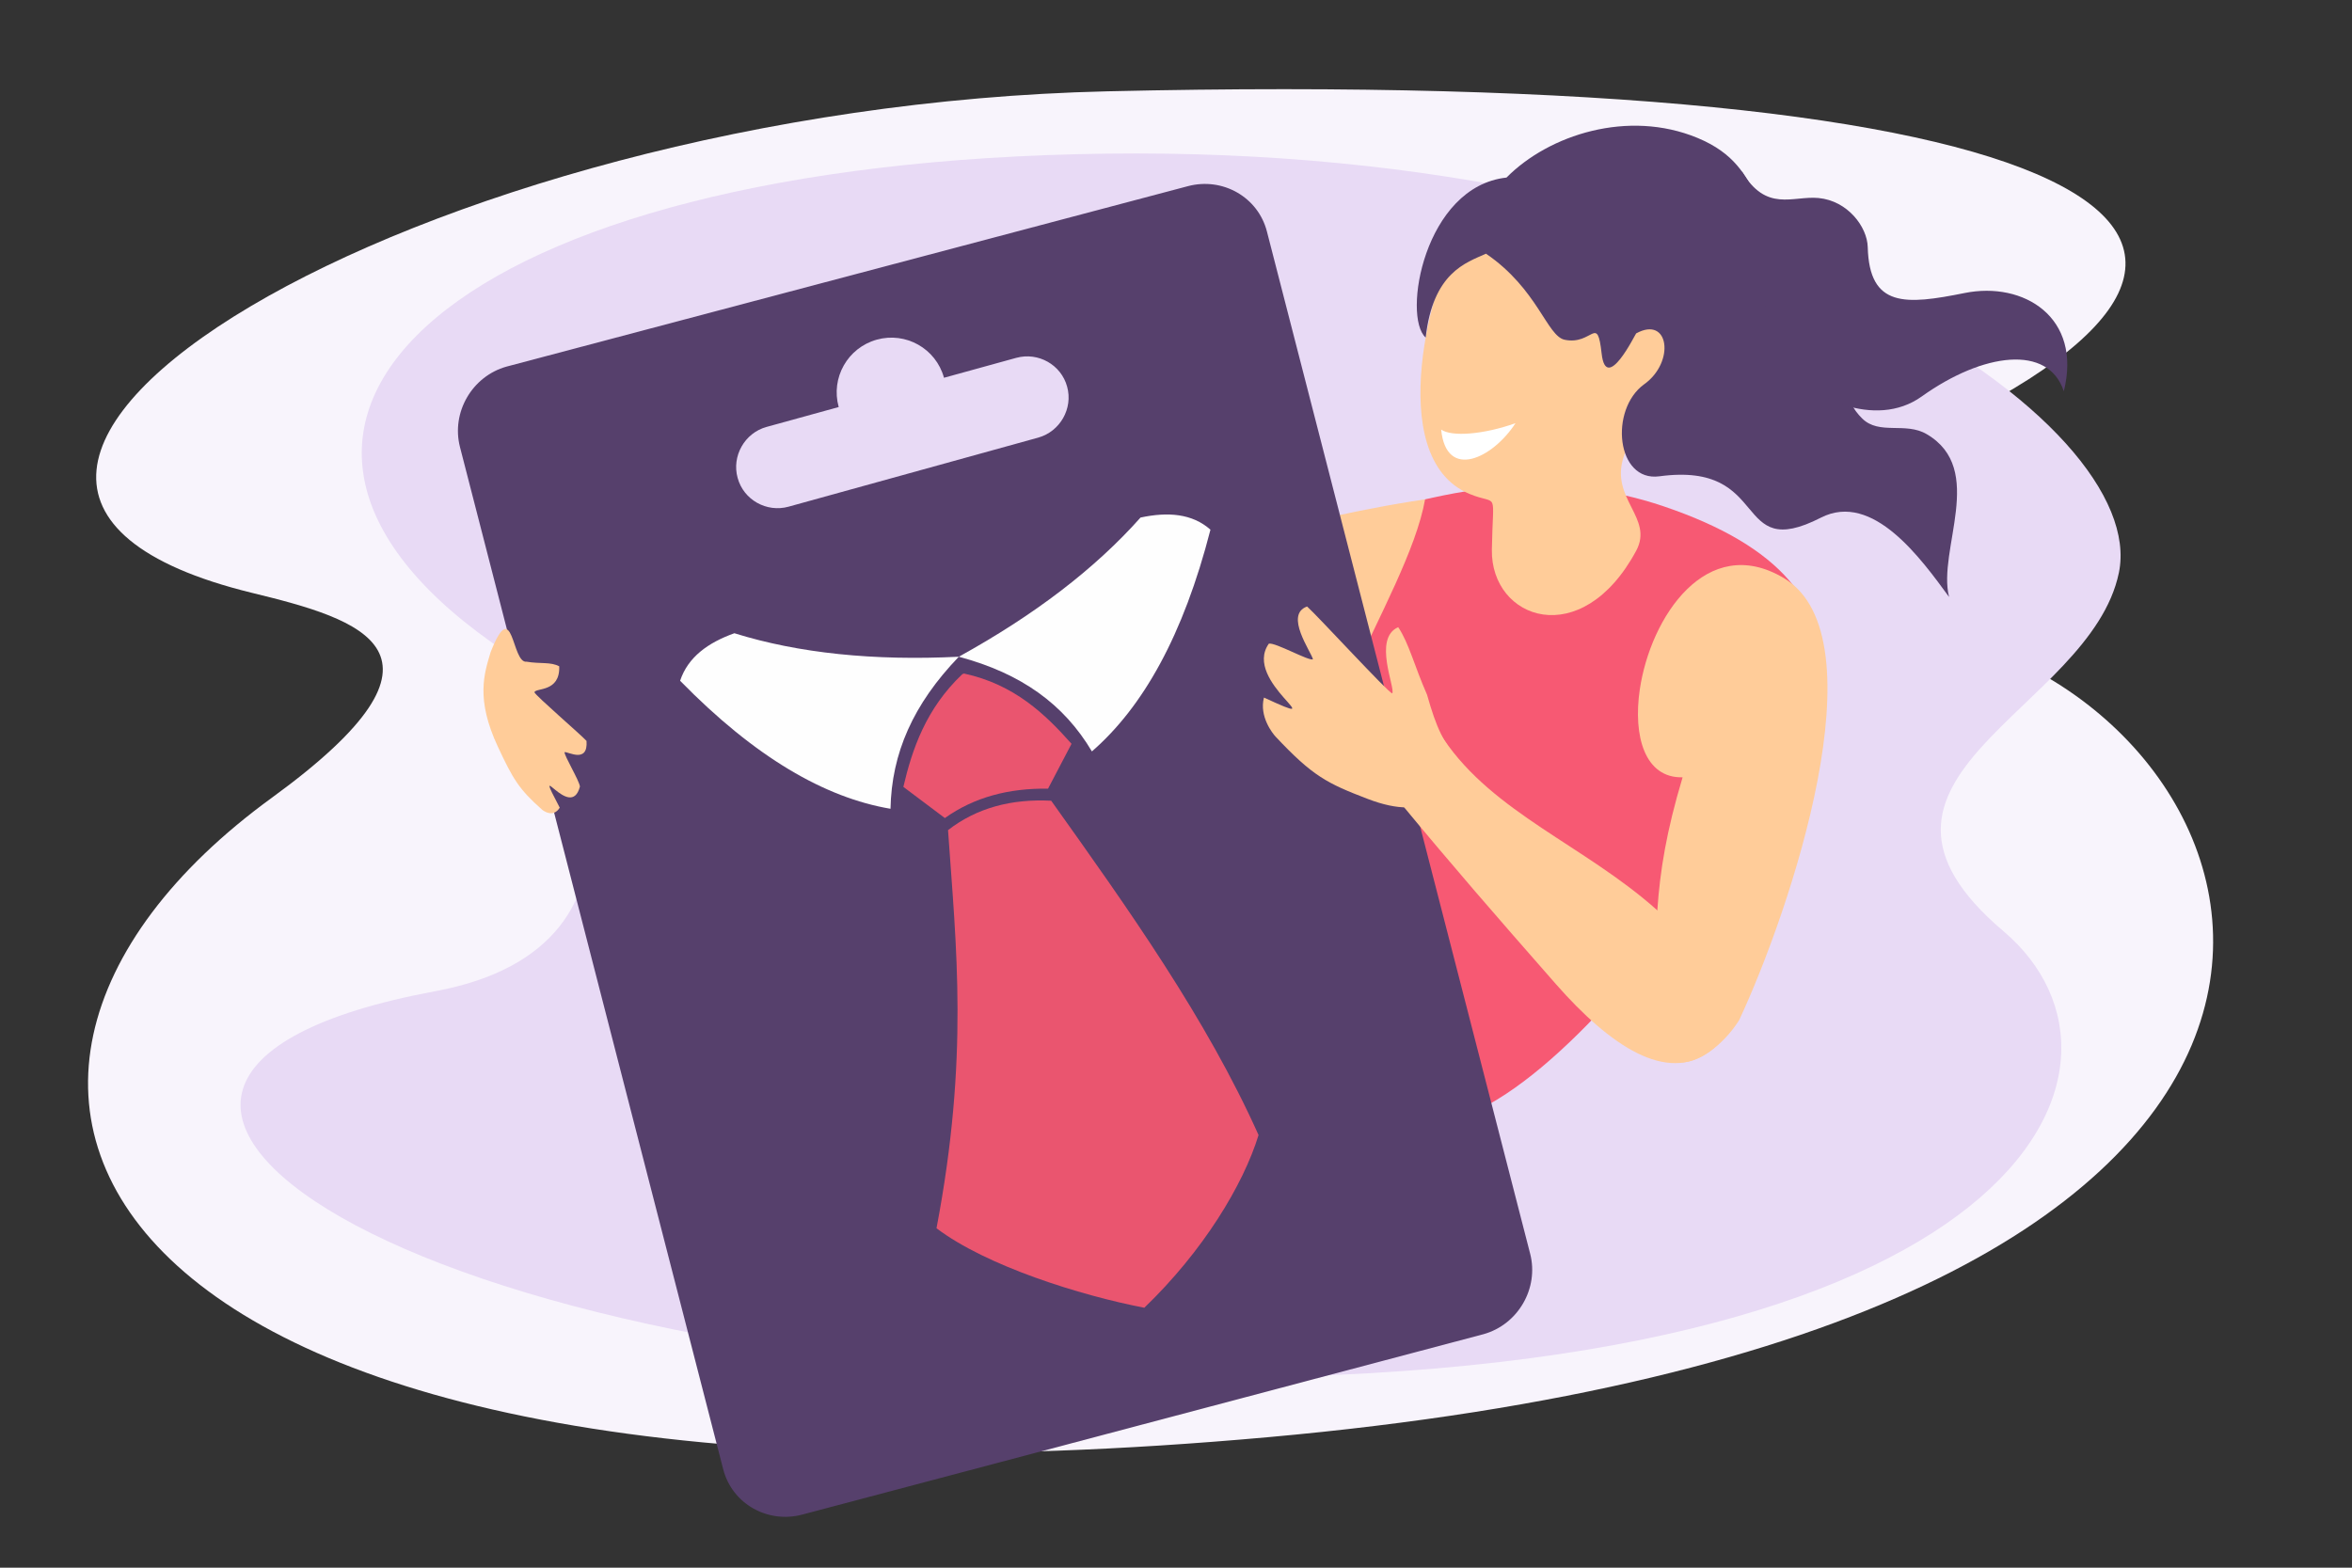
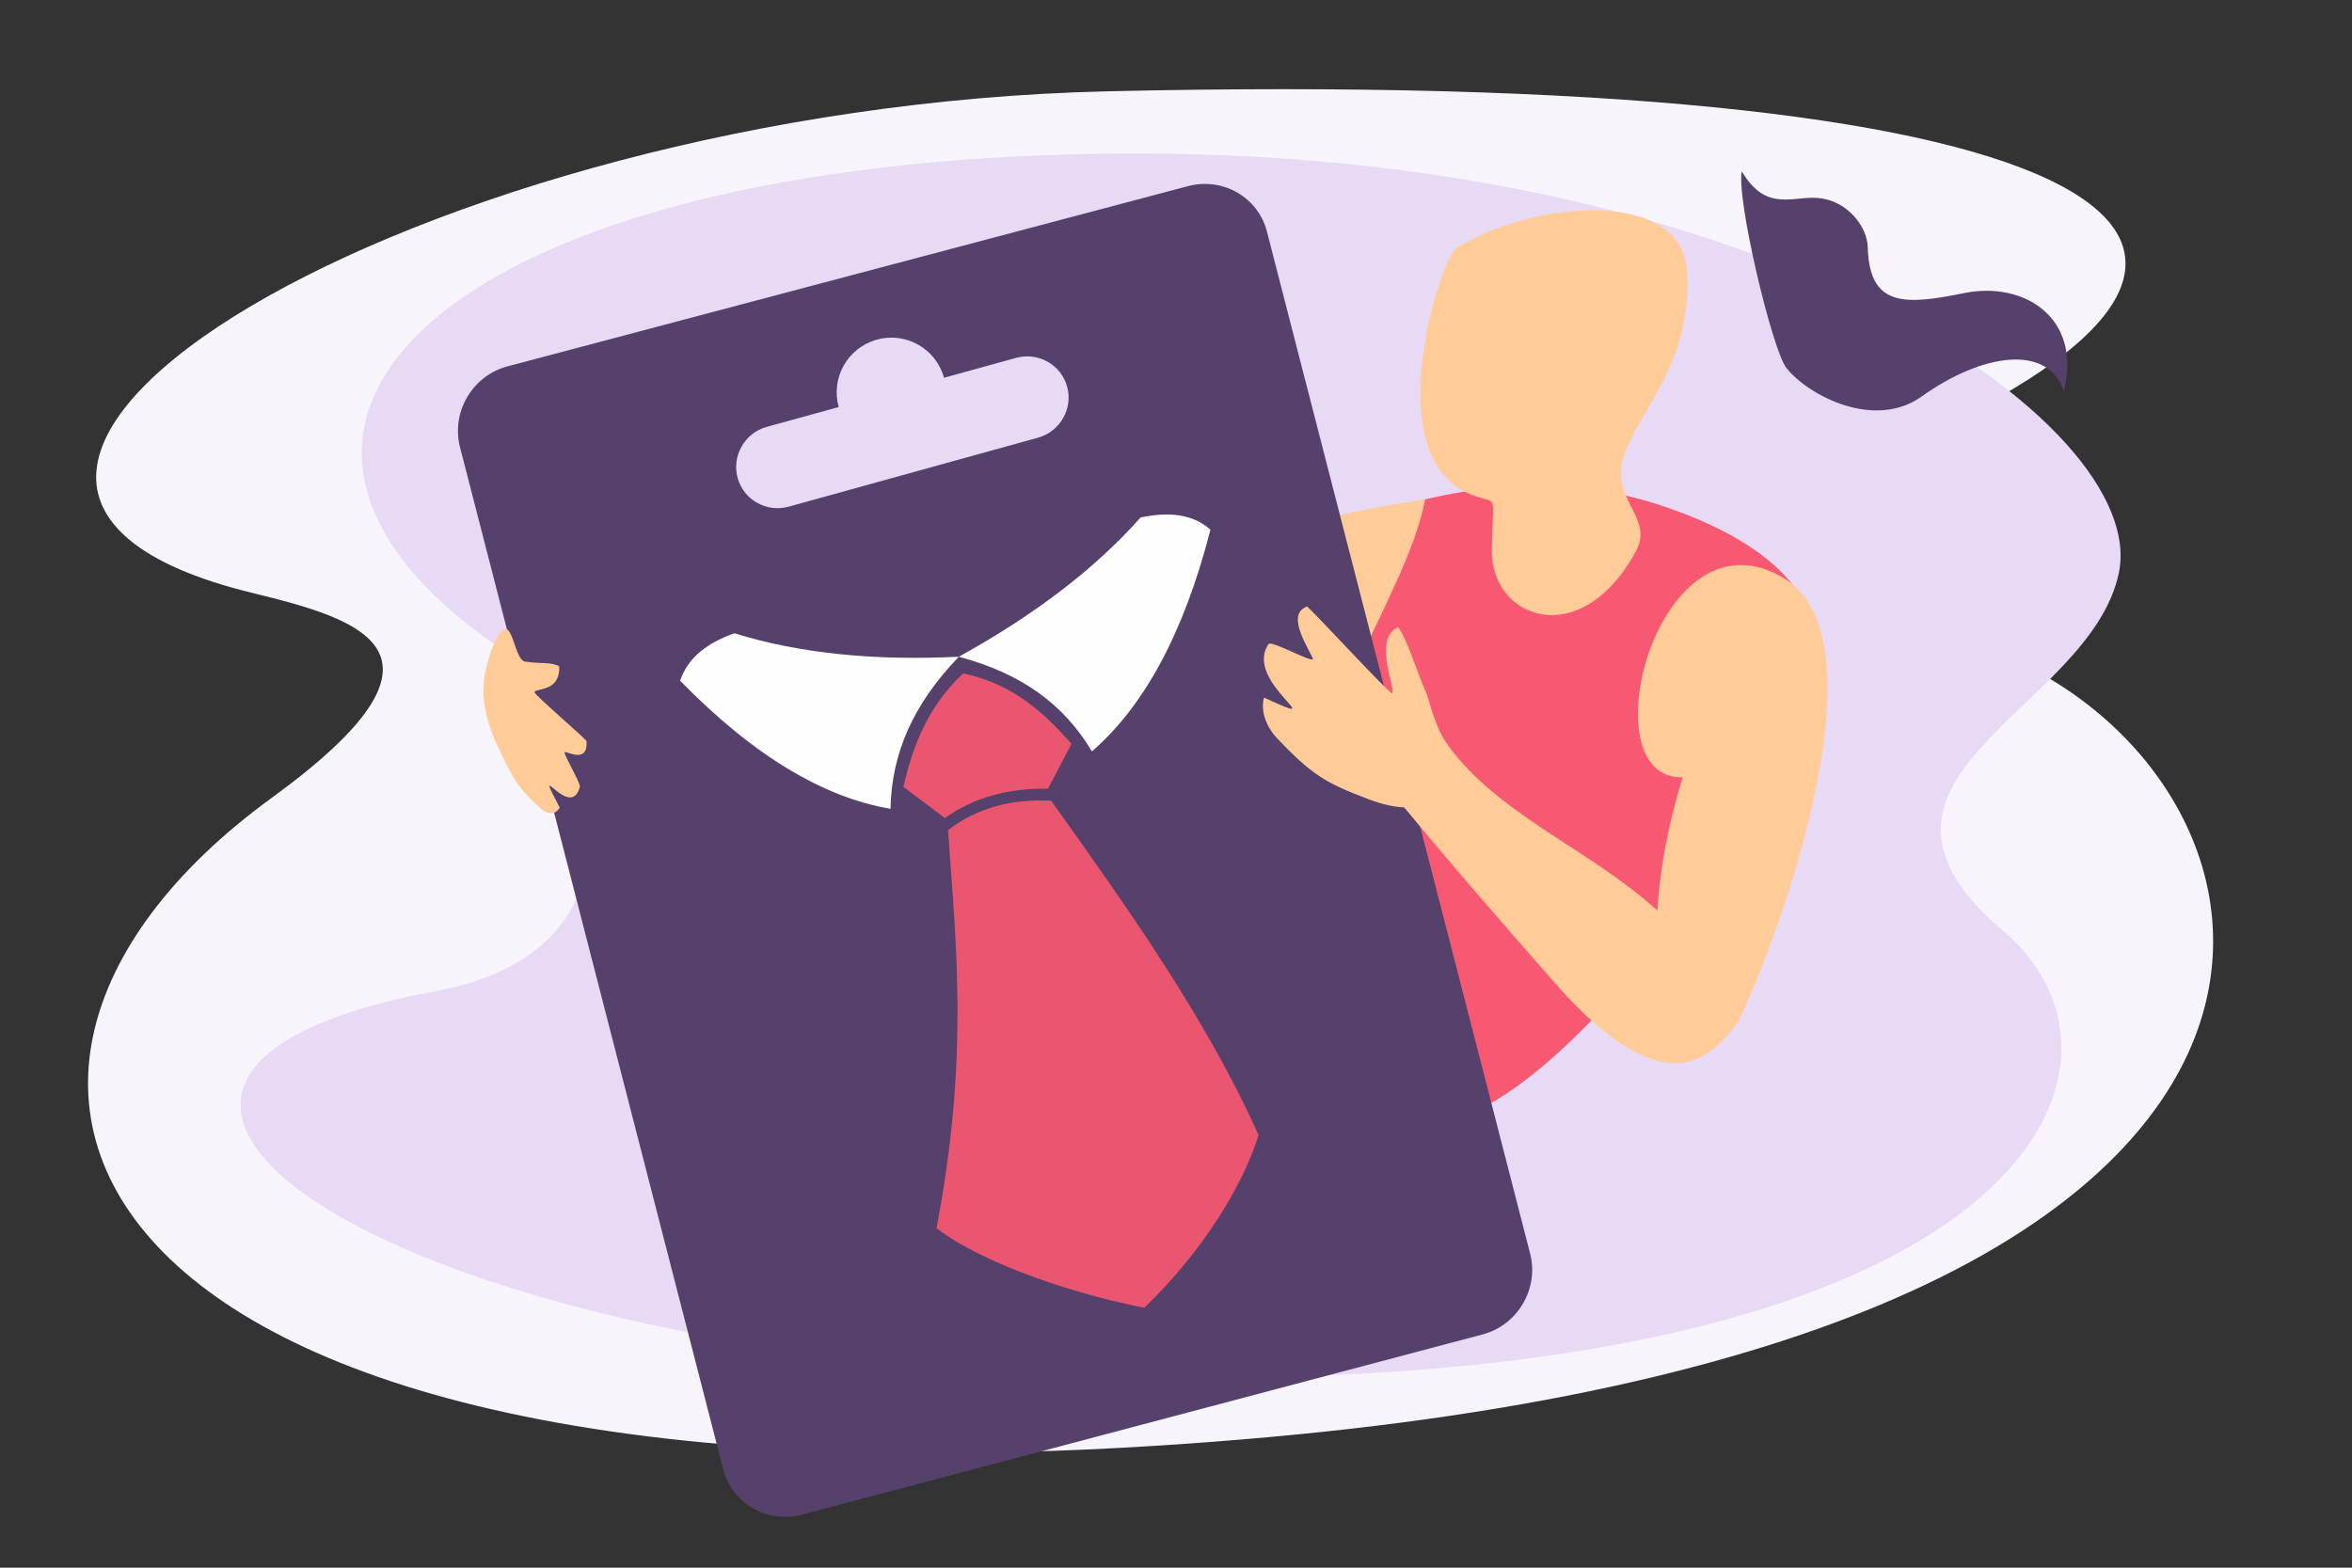
<svg xmlns="http://www.w3.org/2000/svg" xml:space="preserve" width="1698px" height="1132px" style="shape-rendering:geometricPrecision; text-rendering:geometricPrecision; image-rendering:optimizeQuality; fill-rule:evenodd; clip-rule:evenodd" viewBox="0 0 1583.04 1055.36">
  <rect x="0" y="0" width="1583.04" height="1055.36" fill="#333333" stroke="none" />
  <defs>
    <style type="text/css">
   
    .fil0 {fill:none}
    .fil5 {fill:#56406C}
    .fil7 {fill:#EA556F}
    .fil8 {fill:#FEFEFE}
    .fil2 {fill:#E8DAF5}
    .fil4 {fill:#F75973}
    .fil1 {fill:#F8F4FC}
    .fil3 {fill:#FFCC99}
    .fil6 {fill:white}
   
  </style>
  </defs>
  <g id="Layer_x0020_1">
    <rect class="fil0" y="-3.25613e-005" width="1583.04" height="1055.36" />
    <path class="fil1" d="M1296.75 292.245c-153.693,71.488 -185.4,65.498 36.744,143.118 222.143,77.62 315.394,460.684 -480.069,532.148 -795.463,71.465 -938.423,-235.492 -670.486,-430.451 135.074,-98.287 59.721,-120.136 -13.203,-137.923 -306.968,-74.871 112.019,-326.867 575.39,-337.662 667.101,-15.543 839.139,97.038 551.625,230.769z" />
    <path class="fil2" d="M330.932 432.448c62.618,44.299 124.364,204.68 -37.822,234.796 -319.962,59.411 -17.588,260.207 506.18,260.207 562.559,3.086 656.647,-209.461 549.172,-300.563 -122.367,-103.723 58.399,-148.015 77.686,-241.346 20.69,-100.125 -240.794,-287.655 -681.297,-282.112 -440.503,5.544 -625.251,179.513 -413.919,329.018z" />
    <path class="fil3" d="M1081.07 349.809c53.978,81.858 -179.281,118.009 -179.314,117.888 -21.406,-78.801 -140.056,-2.862 -211.997,0.958 -29.441,-7.927 -107.62,-12.433 -81.94,-29.045 73.493,-35.61 430.953,-153.948 473.251,-89.801z" />
    <path class="fil4" d="M928.538 748.195c93.728,66.194 291.329,-250.168 295.9,-290.019 5.785,-50.439 -24.852,-90.27 -104.624,-117.297 -70.349,-23.834 -130.775,-11.497 -160.646,-4.697 -11.951,67.217 -98.371,177.33 -78.59,254.166 19.783,76.836 5.492,109.567 47.959,157.847z" />
    <path class="fil5" d="M340.955 246.785l458.596 -121.463c23.272,-6.167 47.172,7.244 53.168,30.533l177.167 688.133c5.996,23.292 -8.113,47.672 -31.36,54.172l-458.596 121.464c-23.271,6.163 -47.172,-7.24 -53.169,-30.535l-177.167 -688.132c-5.998,-23.295 8.114,-47.669 31.361,-54.172z" />
    <path class="fil3" d="M1200.49 389.061c-51.729,-30.657 -89.589,26.172 -96.805,75.076 -4.652,31.55 3.447,59.803 28.809,59.141 -21.759,72.451 -17.211,106.337 -18.959,176.923 8.964,28.605 40.856,12.177 57.033,-13.476 34.125,-73.055 96.612,-258.143 29.922,-297.663z" />
    <path class="fil3" d="M1114.76 612.203c-48.191,-42.837 -109.667,-65.109 -143.001,-114.522 -38.2,-56.632 -41.429,-8.604 -50.935,2.611 -7.485,8.831 -25.848,-17.365 22.991,41.692 33.697,40.744 61.871,73.199 103.418,120.525 36.679,41.78 74.57,66.966 103.75,45.191 30.341,-22.64 11.937,-52.69 -36.223,-95.496z" />
-     <path class="fil3" d="M920.609 537.848c-27.593,-10.558 -37.165,-15.429 -62.067,-41.958 -1.822,-1.941 -11.16,-13.454 -7.818,-26.29 49.322,22.748 -14.909,-10.597 3.281,-36.287 4.305,-1.031 27.22,12.007 29.692,10.495 -1.214,-5.098 -19.426,-30.054 -3.937,-35.515 7.192,6.415 54.55,57.981 57.294,58.495 2.356,-3.432 -13.207,-37.032 4.027,-44.582 7.332,10.995 10.825,26.024 19.396,45.438 6.384,22.475 10.742,32.241 24.326,48.342 -10.472,16.665 -22.215,37.924 -64.194,21.862z" />
+     <path class="fil3" d="M920.609 537.848c-27.593,-10.558 -37.165,-15.429 -62.067,-41.958 -1.822,-1.941 -11.16,-13.454 -7.818,-26.29 49.322,22.748 -14.909,-10.597 3.281,-36.287 4.305,-1.031 27.22,12.007 29.692,10.495 -1.214,-5.098 -19.426,-30.054 -3.937,-35.515 7.192,6.415 54.55,57.981 57.294,58.495 2.356,-3.432 -13.207,-37.032 4.027,-44.582 7.332,10.995 10.825,26.024 19.396,45.438 6.384,22.475 10.742,32.241 24.326,48.342 -10.472,16.665 -22.215,37.924 -64.194,21.862" />
    <path class="fil3" d="M1092.77 307.687c-9.188,28.183 20.414,40.876 8.508,63.031 -36.778,68.414 -97.949,46.361 -97.161,-0.663 0.701,-41.684 4.88,-29.365 -14.867,-37.479 -60.154,-24.722 -22.777,-150.2 -9.685,-165.039 52.41,-33.236 151.953,-40.474 155.746,13.96 4.375,62.817 -31.604,93.091 -42.541,126.19z" />
-     <path class="fil5" d="M959.567 227.246c4.917,-43.773 27.055,-50.38 40.615,-56.456 34.952,23.869 40.956,55.5 52.986,57.949 18.849,3.838 21.825,-17.629 24.839,9.318 3.049,27.261 22.773,-13.38 23.224,-13.611 22.3,-12.213 26.268,19.419 5.367,34.261 -23.518,17.048 -18.771,65.844 10.254,61.941 76.186,-10.243 48.433,58.614 108.749,27.823 34.971,-17.852 67.654,28.061 86.24,53.403 -8.029,-31.675 25.3,-85.989 -15.091,-109.627 -14.339,-8.391 -31.881,0.811 -43.374,-10.501 -25.099,-24.703 0.574,-58.258 -3.907,-79.54 -1.357,-6.441 -2.594,-22.373 -20.948,-29.073 -57.454,-20.977 -35.708,-59.497 -86.143,-80.343 -46.489,-19.212 -99.811,-2.156 -128.412,26.752 -55.437,6.04 -70.257,93.681 -54.398,107.704z" />
    <path class="fil3" d="M335.162 502.826c9.959,21.259 13.89,28.259 29.572,42.143 1.147,1.016 7.645,5.737 11.996,-1.241 -19.328,-36.794 7.308,9.962 13.6,-14.236 -0.5,-4.153 -10.451,-20.477 -10.376,-23.149 2.263,-0.508 15.919,7.914 14.814,-7.57 -4.039,-4.401 -34.303,-30.46 -35.081,-32.741 0.856,-3.167 17.359,0.205 16.709,-17.486 -5.871,-3.094 -12.524,-1.515 -21.971,-3.09 -10.194,1.329 -8.781,-45.354 -24.152,-6.57 -4.36,14.515 -10.263,31.594 4.889,63.939z" />
    <path class="fil5" d="M1389.07 263.411c-10.37,-31.681 -54.158,-26.148 -95.628,3.49 -31.723,22.67 -76.124,-0.498 -91.006,-19.069 -9.668,-12.066 -34,-114.861 -30.08,-132.478 16.465,27.881 34.219,16.319 51.581,17.944 19.644,1.841 32.809,19.371 33.165,33.046 1.067,40.929 25.447,38.925 65.235,30.906 39.656,-7.992 79.237,16.335 66.733,66.161z" />
-     <path class="fil6" d="M969.991 289.184c7.027,4.975 28.346,3.4 50.038,-4.304 -15.368,23.74 -46.643,38.733 -50.038,4.304z" />
    <path class="fil7" d="M721.204 500.735l-15.81 30.196c-26.307,-0.402 -49.68,5.691 -69.439,19.783l-27.938 -20.997c5.893,-25.191 15.154,-52.632 39.689,-75.866l1.108 -0.427c33.852,7.255 54.827,27.489 72.391,47.312z" />
    <path class="fil7" d="M638.085 558.827c19.494,-15.101 42.884,-21.127 69.439,-19.783 52.298,73.379 104.477,146.79 139.561,225.074 -10.327,33.635 -37.346,78.197 -76.886,116.249 -42.944,-8.278 -106.366,-28.11 -139.868,-53.517 21.902,-115.317 13.248,-188.926 7.755,-268.024z" />
    <path class="fil8" d="M767.641 348.411c18.467,-3.957 34.764,-2.703 47.067,8.17 -18.248,71.217 -45.448,119.438 -79.789,149.263 -18.859,-31.74 -47.41,-52.478 -89.583,-63.736 50.713,-27.952 91.612,-59.143 122.304,-93.696z" />
    <path class="fil8" d="M494.276 426.292c-17.83,6.383 -31.245,16.102 -36.523,31.984 50.505,51.629 97.48,78.719 141.612,86.187 0.726,-37.321 15.169,-70.308 45.972,-102.355 -57.312,2.823 -107.757,-2.343 -151.061,-15.816z" />
    <path class="fil2" d="M590.114 228.656c19.568,-5.443 39.812,5.993 45.219,25.545l0.028 0.111 48.597 -13.396c14.784,-4.076 30.272,4.589 34.286,19.369 4.103,14.708 -4.772,30.235 -19.44,34.316l-168.044 46.498c-14.777,4.089 -30.272,-4.587 -34.286,-19.369 -4.1,-14.699 4.753,-30.267 19.442,-34.315l48.592 -13.395 -0.033 -0.112c-5.406,-19.552 6.072,-39.81 25.64,-45.253z" />
  </g>
</svg>